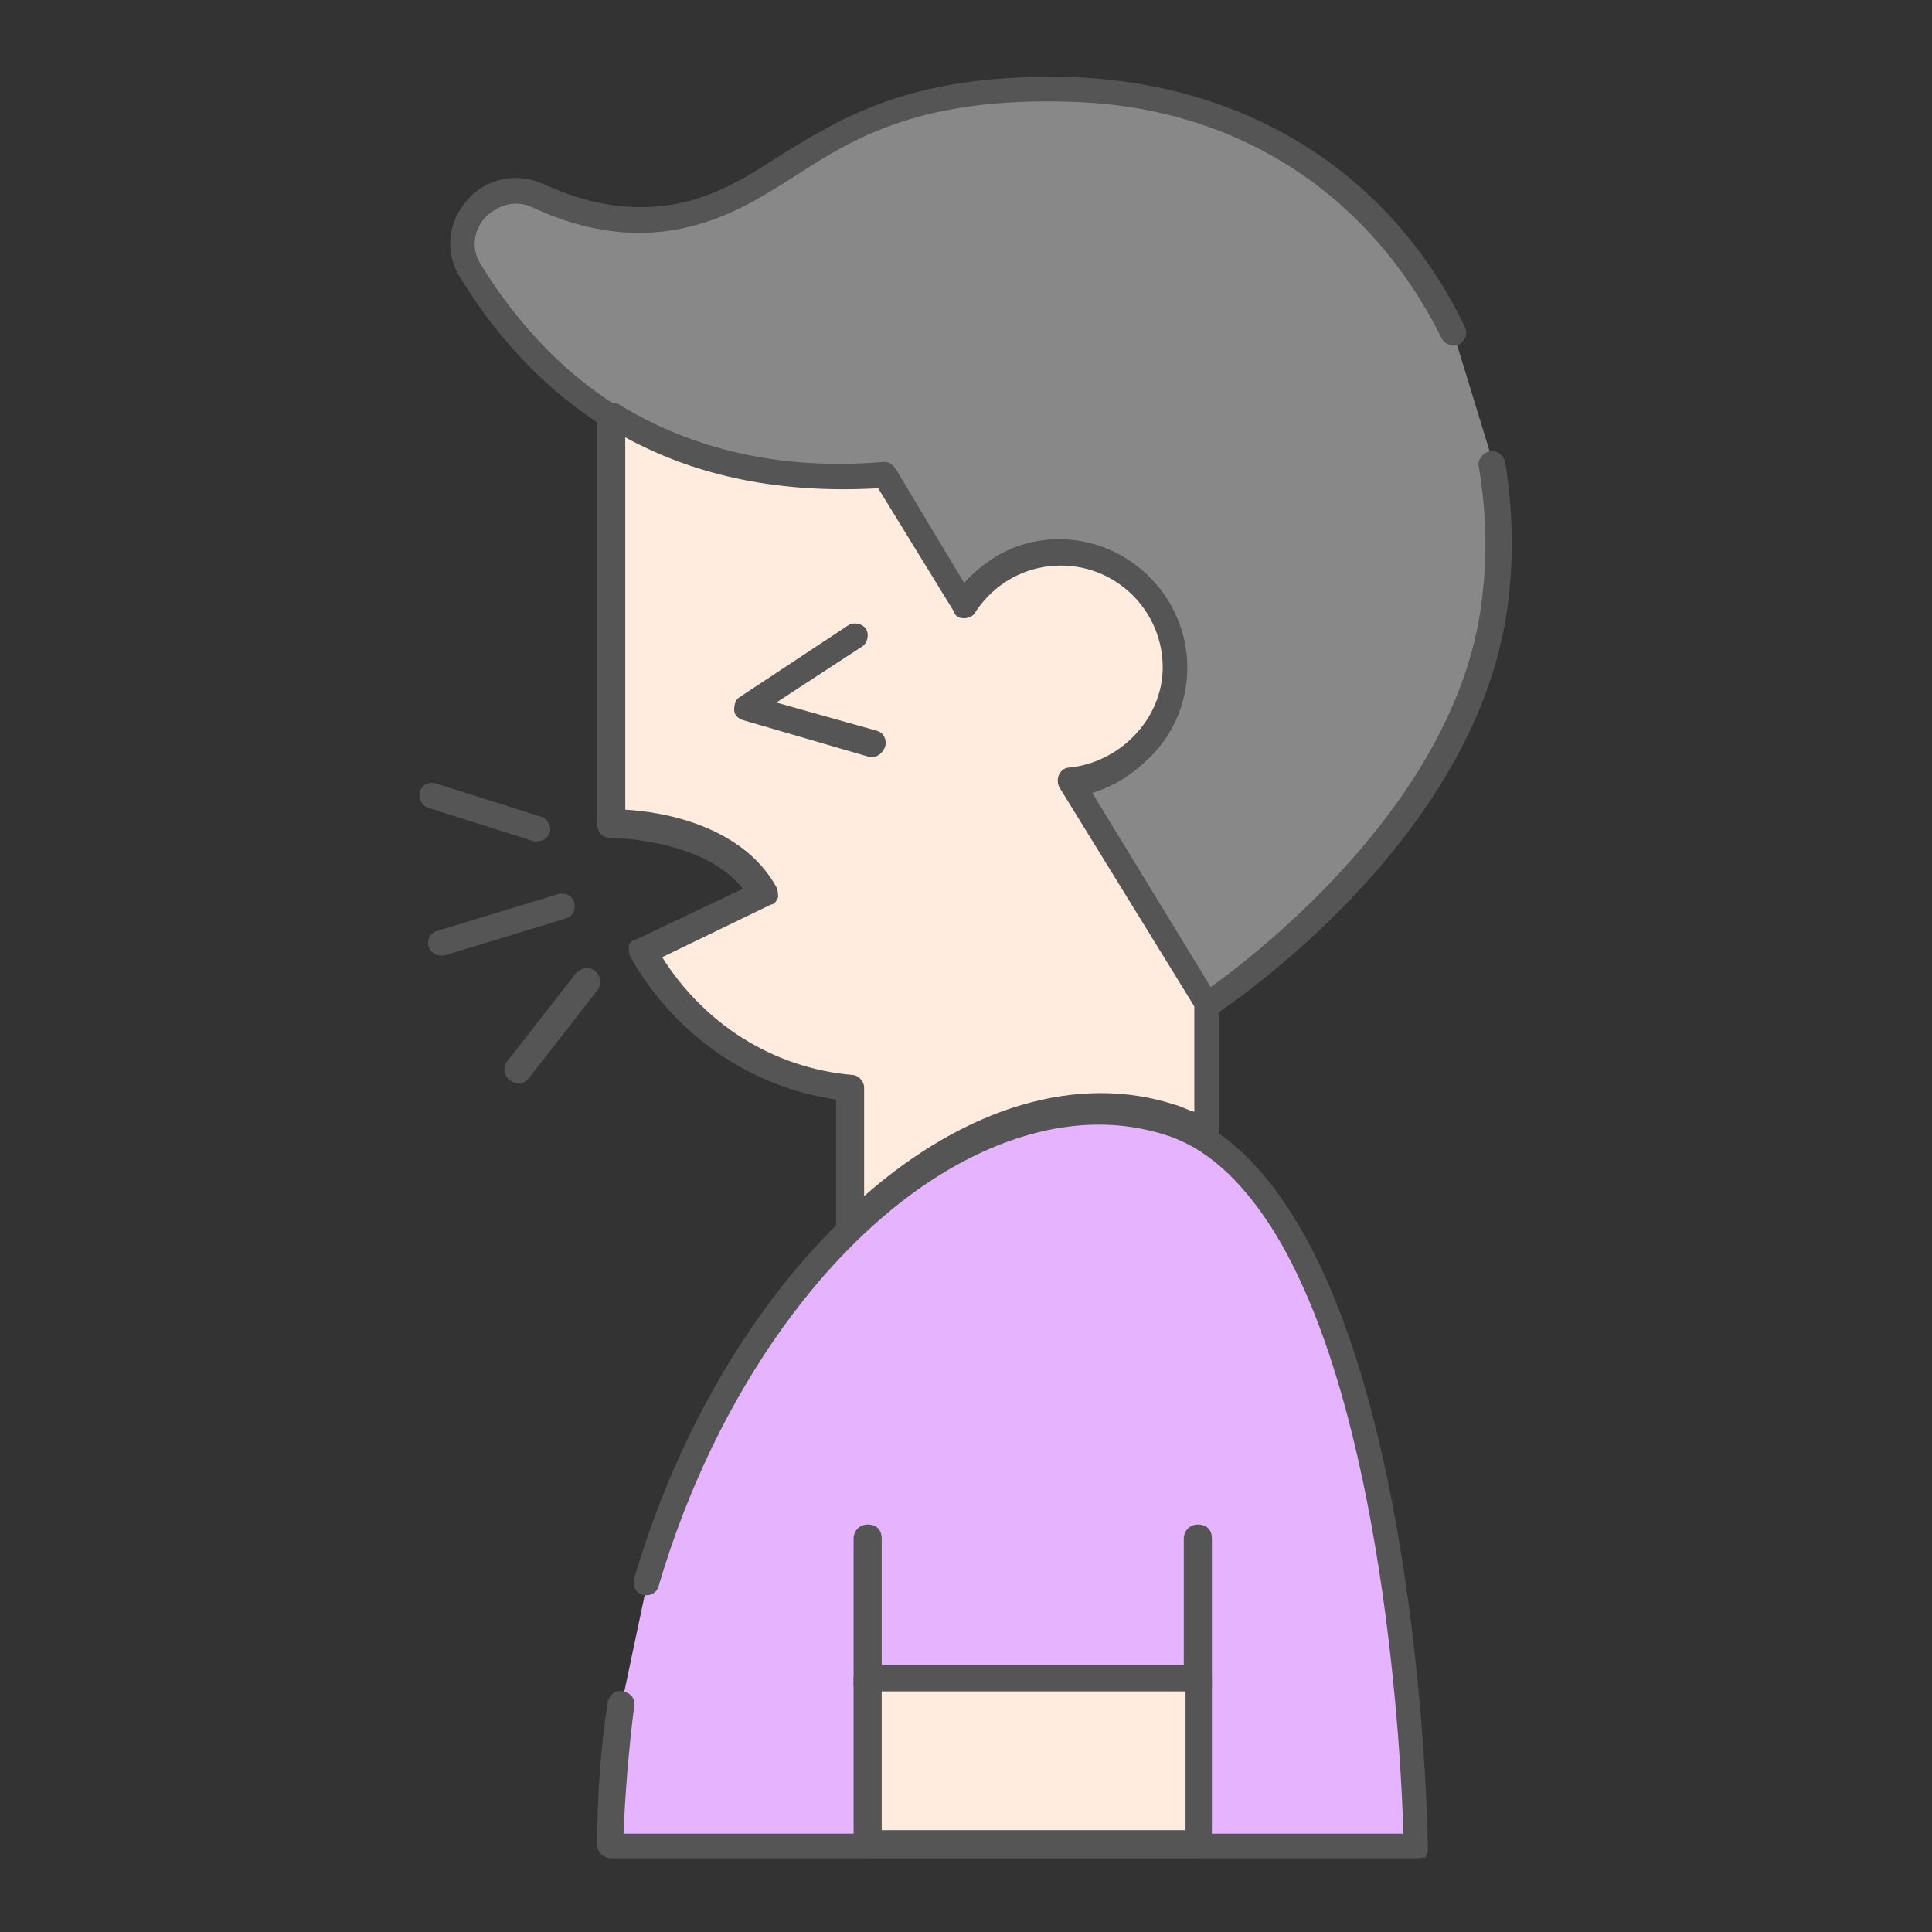
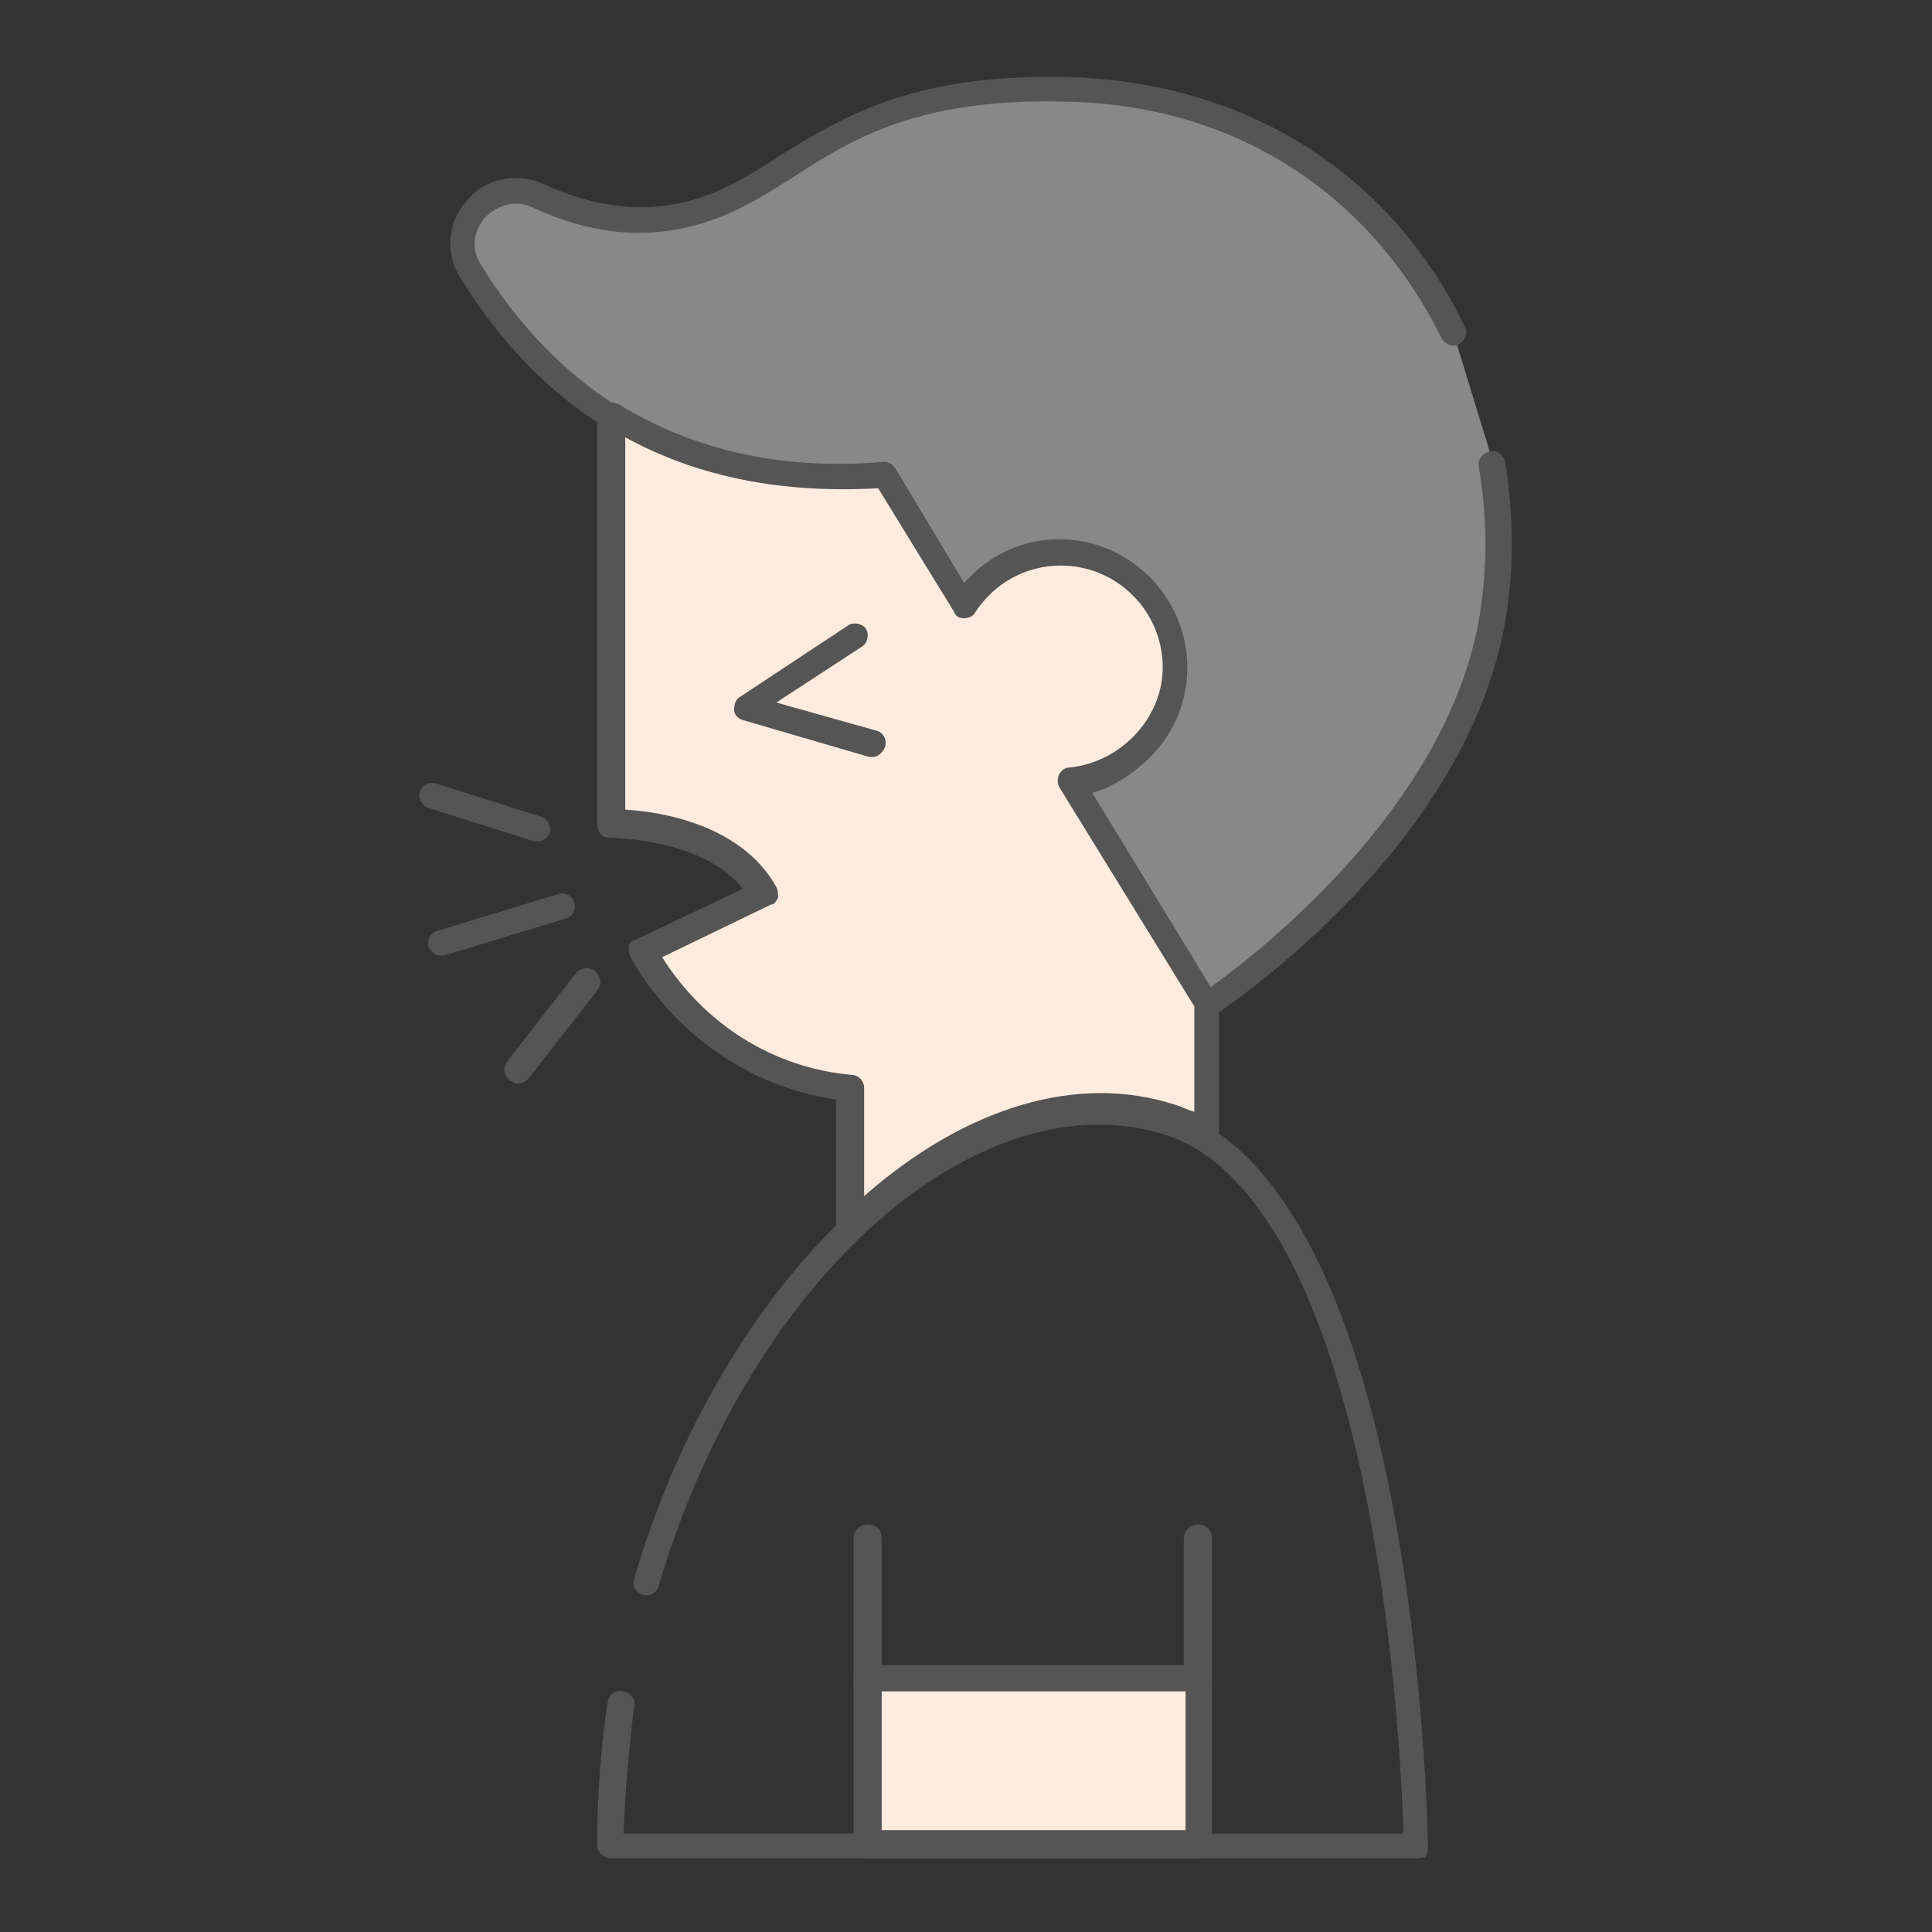
<svg xmlns="http://www.w3.org/2000/svg" version="1.1" id="圖層_1" x="0px" y="0px" viewBox="0 0 110 110" style="enable-background:new 0 0 110 110;" xml:space="preserve">
  <rect x="0" y="0" width="110" height="110" fill="#333333" stroke="none" />
  <style type="text/css">
	.st0{fill:none;}
	.st1{fill:#888888;}
	.st2{fill:#555555;}
	.st3{fill:#E5B3FF;}
	.st4{fill:#FFECDE;}
</style>
  <g>
    <rect class="st0" width="110" height="110" />
  </g>
  <g>
    <g>
      <g>
        <path class="st1" d="M82.7,18.8C78.9,11.1,71.4,5.4,61.1,5v0c-13.4-0.5-15.5,5.4-22,7.1c-3,0.8-5.9,0.1-8.5-1     c-2.7-1.2-5.4,1.8-3.8,4.3c1.8,3,4.4,6,8,8.3c3.9,2.4,8.9,3.9,15.5,3.4l4.5,7.4c1.2-2,3.5-3.2,6-3c3.1,0.3,5.7,2.8,5.9,5.9     c0.3,3.7-2.4,6.8-5.9,7.1l7.8,12.7c0,0,15.1-9.8,16.6-23.4c0.3-2.5,0.2-5.1-0.2-7.5" />
        <path class="st2" d="M68.7,57.9c-0.1,0-0.1,0-0.2,0c-0.2,0-0.4-0.2-0.5-0.3l-7.8-12.7c-0.1-0.2-0.1-0.5,0-0.7     c0.1-0.2,0.3-0.4,0.6-0.4c3.2-0.3,5.5-3.1,5.2-6.3c-0.2-2.8-2.5-5-5.3-5.2c-2.2-0.2-4.2,0.8-5.4,2.7c-0.1,0.2-0.4,0.3-0.6,0.3     c-0.3,0-0.5-0.1-0.6-0.4l-4.3-7C44,28.2,38.7,27,34.4,24.3c-3.2-2-6-4.9-8.2-8.5c-0.9-1.4-0.7-3.2,0.4-4.4     c1.1-1.3,2.9-1.6,4.4-0.9c2.8,1.3,5.5,1.6,8,1c2.1-0.5,3.8-1.6,5.5-2.7c3.6-2.2,7.6-4.7,16.7-4.4c9.9,0.4,18,5.5,22.2,14.2     c0.2,0.4,0,0.8-0.3,1c-0.4,0.2-0.8,0-1-0.3C78,11,70.4,6.1,61.1,5.8C52.5,5.5,48.7,7.8,45.3,10c-1.9,1.2-3.6,2.3-6,2.9     c-2.8,0.7-5.8,0.4-9-1.1c-1.1-0.5-2.1,0-2.7,0.6c-0.5,0.6-0.9,1.6-0.2,2.7c2.1,3.4,4.7,6.1,7.7,8c4.2,2.6,9.3,3.8,15.1,3.3     c0.3,0,0.5,0.1,0.7,0.4l3.9,6.5c1.5-1.7,3.7-2.6,6-2.4c3.5,0.3,6.3,3.1,6.6,6.6c0.3,3.6-2.1,6.8-5.4,7.7l6.8,11.1     c2.8-2,14.4-10.9,15.6-22.4c0.3-2.5,0.2-4.9-0.2-7.3c-0.1-0.4,0.2-0.8,0.6-0.9c0.4-0.1,0.8,0.2,0.9,0.6c0.4,2.5,0.5,5.2,0.2,7.7     c-1.5,13.8-16.3,23.5-16.9,23.9C68.9,57.9,68.8,57.9,68.7,57.9z" />
      </g>
      <g>
-         <path class="st3" d="M35.4,97c-0.4,2.6-0.6,5.3-0.6,8h45.9c0,0-0.3-24.1-7.6-35.7c-1.7-2.8-3.9-4.8-6.5-5.6     c-10.8-3.5-24.5,8.3-29.7,26.2" />
        <path class="st2" d="M80.7,105.8H34.8c-0.4,0-0.8-0.3-0.8-0.8c0-2.7,0.2-5.5,0.6-8.1c0.1-0.4,0.4-0.7,0.9-0.6     c0.4,0.1,0.7,0.4,0.6,0.9c-0.3,2.4-0.5,4.8-0.6,7.2h44.4c-0.1-4.2-1.1-24.4-7.5-34.5c-1.8-2.8-3.8-4.6-6.1-5.3     c-3.5-1.1-7.4-0.6-11.4,1.5c-7.6,4-14.2,13.3-17.4,24.2c-0.1,0.4-0.5,0.6-0.9,0.5c-0.4-0.1-0.6-0.5-0.5-0.9     c3.3-11.3,10.2-20.9,18.1-25.1c4.3-2.3,8.7-2.9,12.5-1.6c2.6,0.8,4.9,2.8,6.9,6c7.3,11.6,7.7,35.1,7.7,36.1     c0,0.2-0.1,0.4-0.2,0.5C81.1,105.7,80.9,105.8,80.7,105.8z" />
      </g>
      <g>
        <path class="st4" d="M49.4,95.6h18.8v9.4H49.4V95.6z" />
        <path class="st2" d="M68.2,105.8H49.4c-0.4,0-0.8-0.3-0.8-0.8v-9.4c0-0.4,0.3-0.8,0.8-0.8h18.8c0.4,0,0.8,0.3,0.8,0.8v9.4     C69,105.4,68.6,105.8,68.2,105.8z M50.2,104.2h17.3v-7.9H50.2V104.2z" />
      </g>
      <g>
        <path class="st4" d="M60.9,44.5c3.3-0.3,5.9-3.1,5.9-6.5c0-3.6-2.9-6.5-6.5-6.5c-2.3,0-4.4,1.2-5.5,3l-4.5-7.4     c-6.6,0.5-11.7-1-15.5-3.4v23.2c0,0,6.5,0,8.7,4l-6.8,3.3c2.3,4.3,6.7,7.3,11.7,7.8v7.9c5.7-5.5,12.4-8.1,18.2-6.2     c0.7,0.2,1.4,0.6,2.1,1v-7.5L60.9,44.5z" />
        <path class="st2" d="M48.4,70.6c-0.1,0-0.2,0-0.3-0.1c-0.3-0.1-0.5-0.4-0.5-0.7v-7.2c-4.9-0.7-9.2-3.7-11.7-8.1     c-0.1-0.2-0.1-0.4-0.1-0.6s0.2-0.4,0.4-0.4l6.1-2.9c-2.3-2.9-7.6-2.9-7.6-2.9c-0.2,0-0.4-0.1-0.5-0.2S34,47.1,34,46.9V23.7     c0-0.3,0.1-0.5,0.4-0.7c0.2-0.1,0.5-0.1,0.8,0c4.2,2.6,9.3,3.8,15.1,3.3c0.3,0,0.5,0.1,0.7,0.4l3.9,6.5c1.4-1.6,3.3-2.5,5.4-2.5     c4,0,7.3,3.3,7.3,7.3c0,3.4-2.3,6.2-5.5,7l7.2,11.8c0.1,0.1,0.1,0.3,0.1,0.4v7.5c0,0.3-0.1,0.5-0.4,0.7c-0.2,0.1-0.5,0.1-0.8,0     c-0.6-0.4-1.2-0.7-1.9-0.9c-5.4-1.7-11.7,0.5-17.5,6C48.8,70.6,48.6,70.6,48.4,70.6z M37.7,54.5c2.4,3.8,6.3,6.3,10.8,6.7     c0.4,0,0.7,0.4,0.7,0.7v6.2c5.8-5.1,12.2-7,17.7-5.2c0.4,0.1,0.7,0.3,1.1,0.4v-6l-7.7-12.5c-0.1-0.2-0.1-0.5,0-0.7     c0.1-0.2,0.3-0.4,0.6-0.4c2.9-0.3,5.3-2.8,5.3-5.7c0-3.2-2.6-5.8-5.8-5.8c-2,0-3.8,1-4.9,2.7c-0.1,0.2-0.4,0.3-0.6,0.3     c-0.3,0-0.5-0.1-0.6-0.4l-4.3-7c-5.4,0.3-10.2-0.6-14.4-2.9v21.2c1.9,0.1,6.6,0.8,8.6,4.4c0.1,0.2,0.1,0.4,0.1,0.6     c-0.1,0.2-0.2,0.4-0.4,0.4L37.7,54.5z" />
      </g>
      <g>
        <path class="st2" d="M49.4,96.7c-0.4,0-0.8-0.3-0.8-0.8v-8.3c0-0.4,0.3-0.8,0.8-0.8s0.8,0.3,0.8,0.8V96     C50.2,96.4,49.8,96.7,49.4,96.7z" />
      </g>
      <g>
        <path class="st2" d="M68.2,96.7c-0.4,0-0.8-0.3-0.8-0.8v-8.3c0-0.4,0.3-0.8,0.8-0.8s0.8,0.3,0.8,0.8V96     C69,96.4,68.6,96.7,68.2,96.7z" />
      </g>
    </g>
    <g>
      <path class="st2" d="M49.7,43.1c-0.1,0-0.1,0-0.2,0L42.3,41c-0.3-0.1-0.5-0.3-0.5-0.6c0-0.3,0.1-0.6,0.3-0.7l6.2-4.1    c0.3-0.2,0.8-0.1,1,0.2c0.2,0.3,0.1,0.8-0.2,1L44.2,40l5.7,1.6c0.4,0.1,0.6,0.5,0.5,0.9C50.3,42.8,50,43.1,49.7,43.1z" />
    </g>
    <g>
      <path class="st2" d="M25.1,54.4c-0.3,0-0.6-0.2-0.7-0.5c-0.1-0.4,0.1-0.8,0.5-0.9l6.9-2.1c0.4-0.1,0.8,0.1,0.9,0.5    c0.1,0.4-0.1,0.8-0.5,0.9l-6.9,2.1C25.2,54.4,25.1,54.4,25.1,54.4z" />
    </g>
    <g>
      <path class="st2" d="M30.6,47.9c-0.1,0-0.2,0-0.2,0l-6-1.9c-0.4-0.1-0.6-0.6-0.5-0.9c0.1-0.4,0.5-0.6,0.9-0.5l6,1.9    c0.4,0.1,0.6,0.6,0.5,0.9C31.2,47.7,30.9,47.9,30.6,47.9z" />
    </g>
    <g>
      <path class="st2" d="M29.5,61.7c-0.2,0-0.3-0.1-0.5-0.2c-0.3-0.3-0.4-0.7-0.1-1.1l3.9-5c0.3-0.3,0.7-0.4,1.1-0.1    c0.3,0.3,0.4,0.7,0.1,1.1l-3.9,5C29.9,61.6,29.7,61.7,29.5,61.7z" />
    </g>
  </g>
</svg>